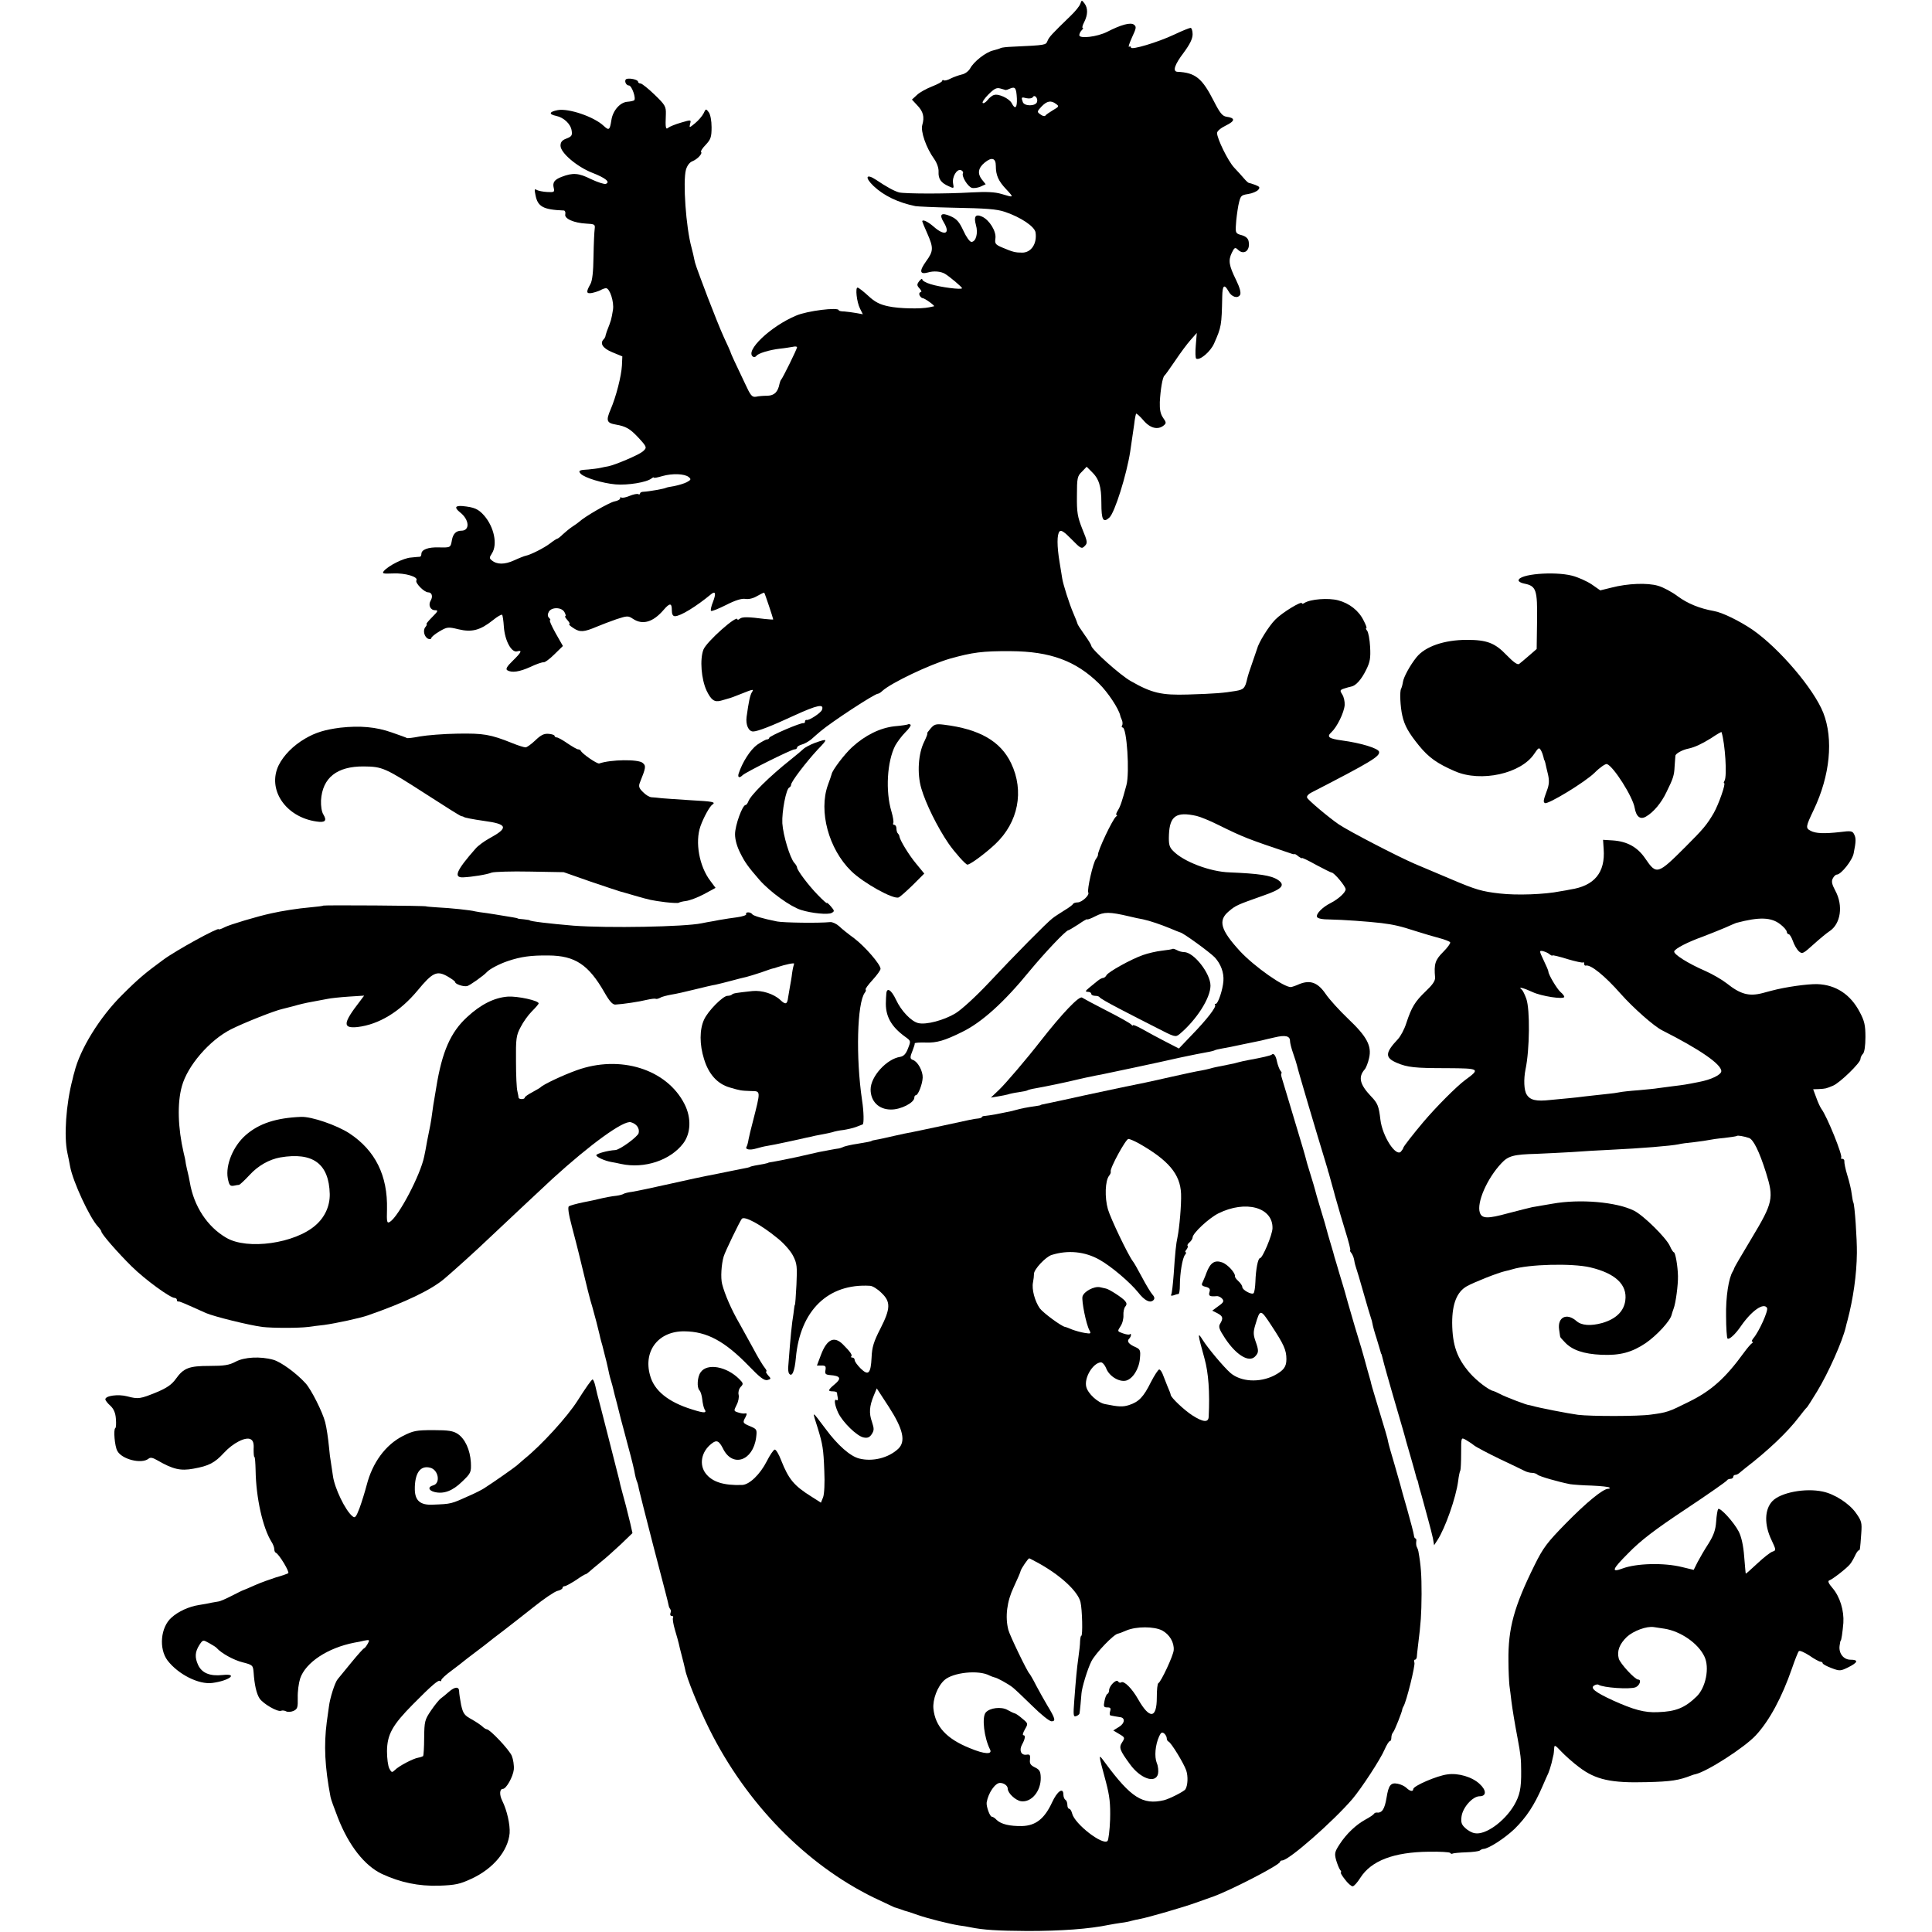
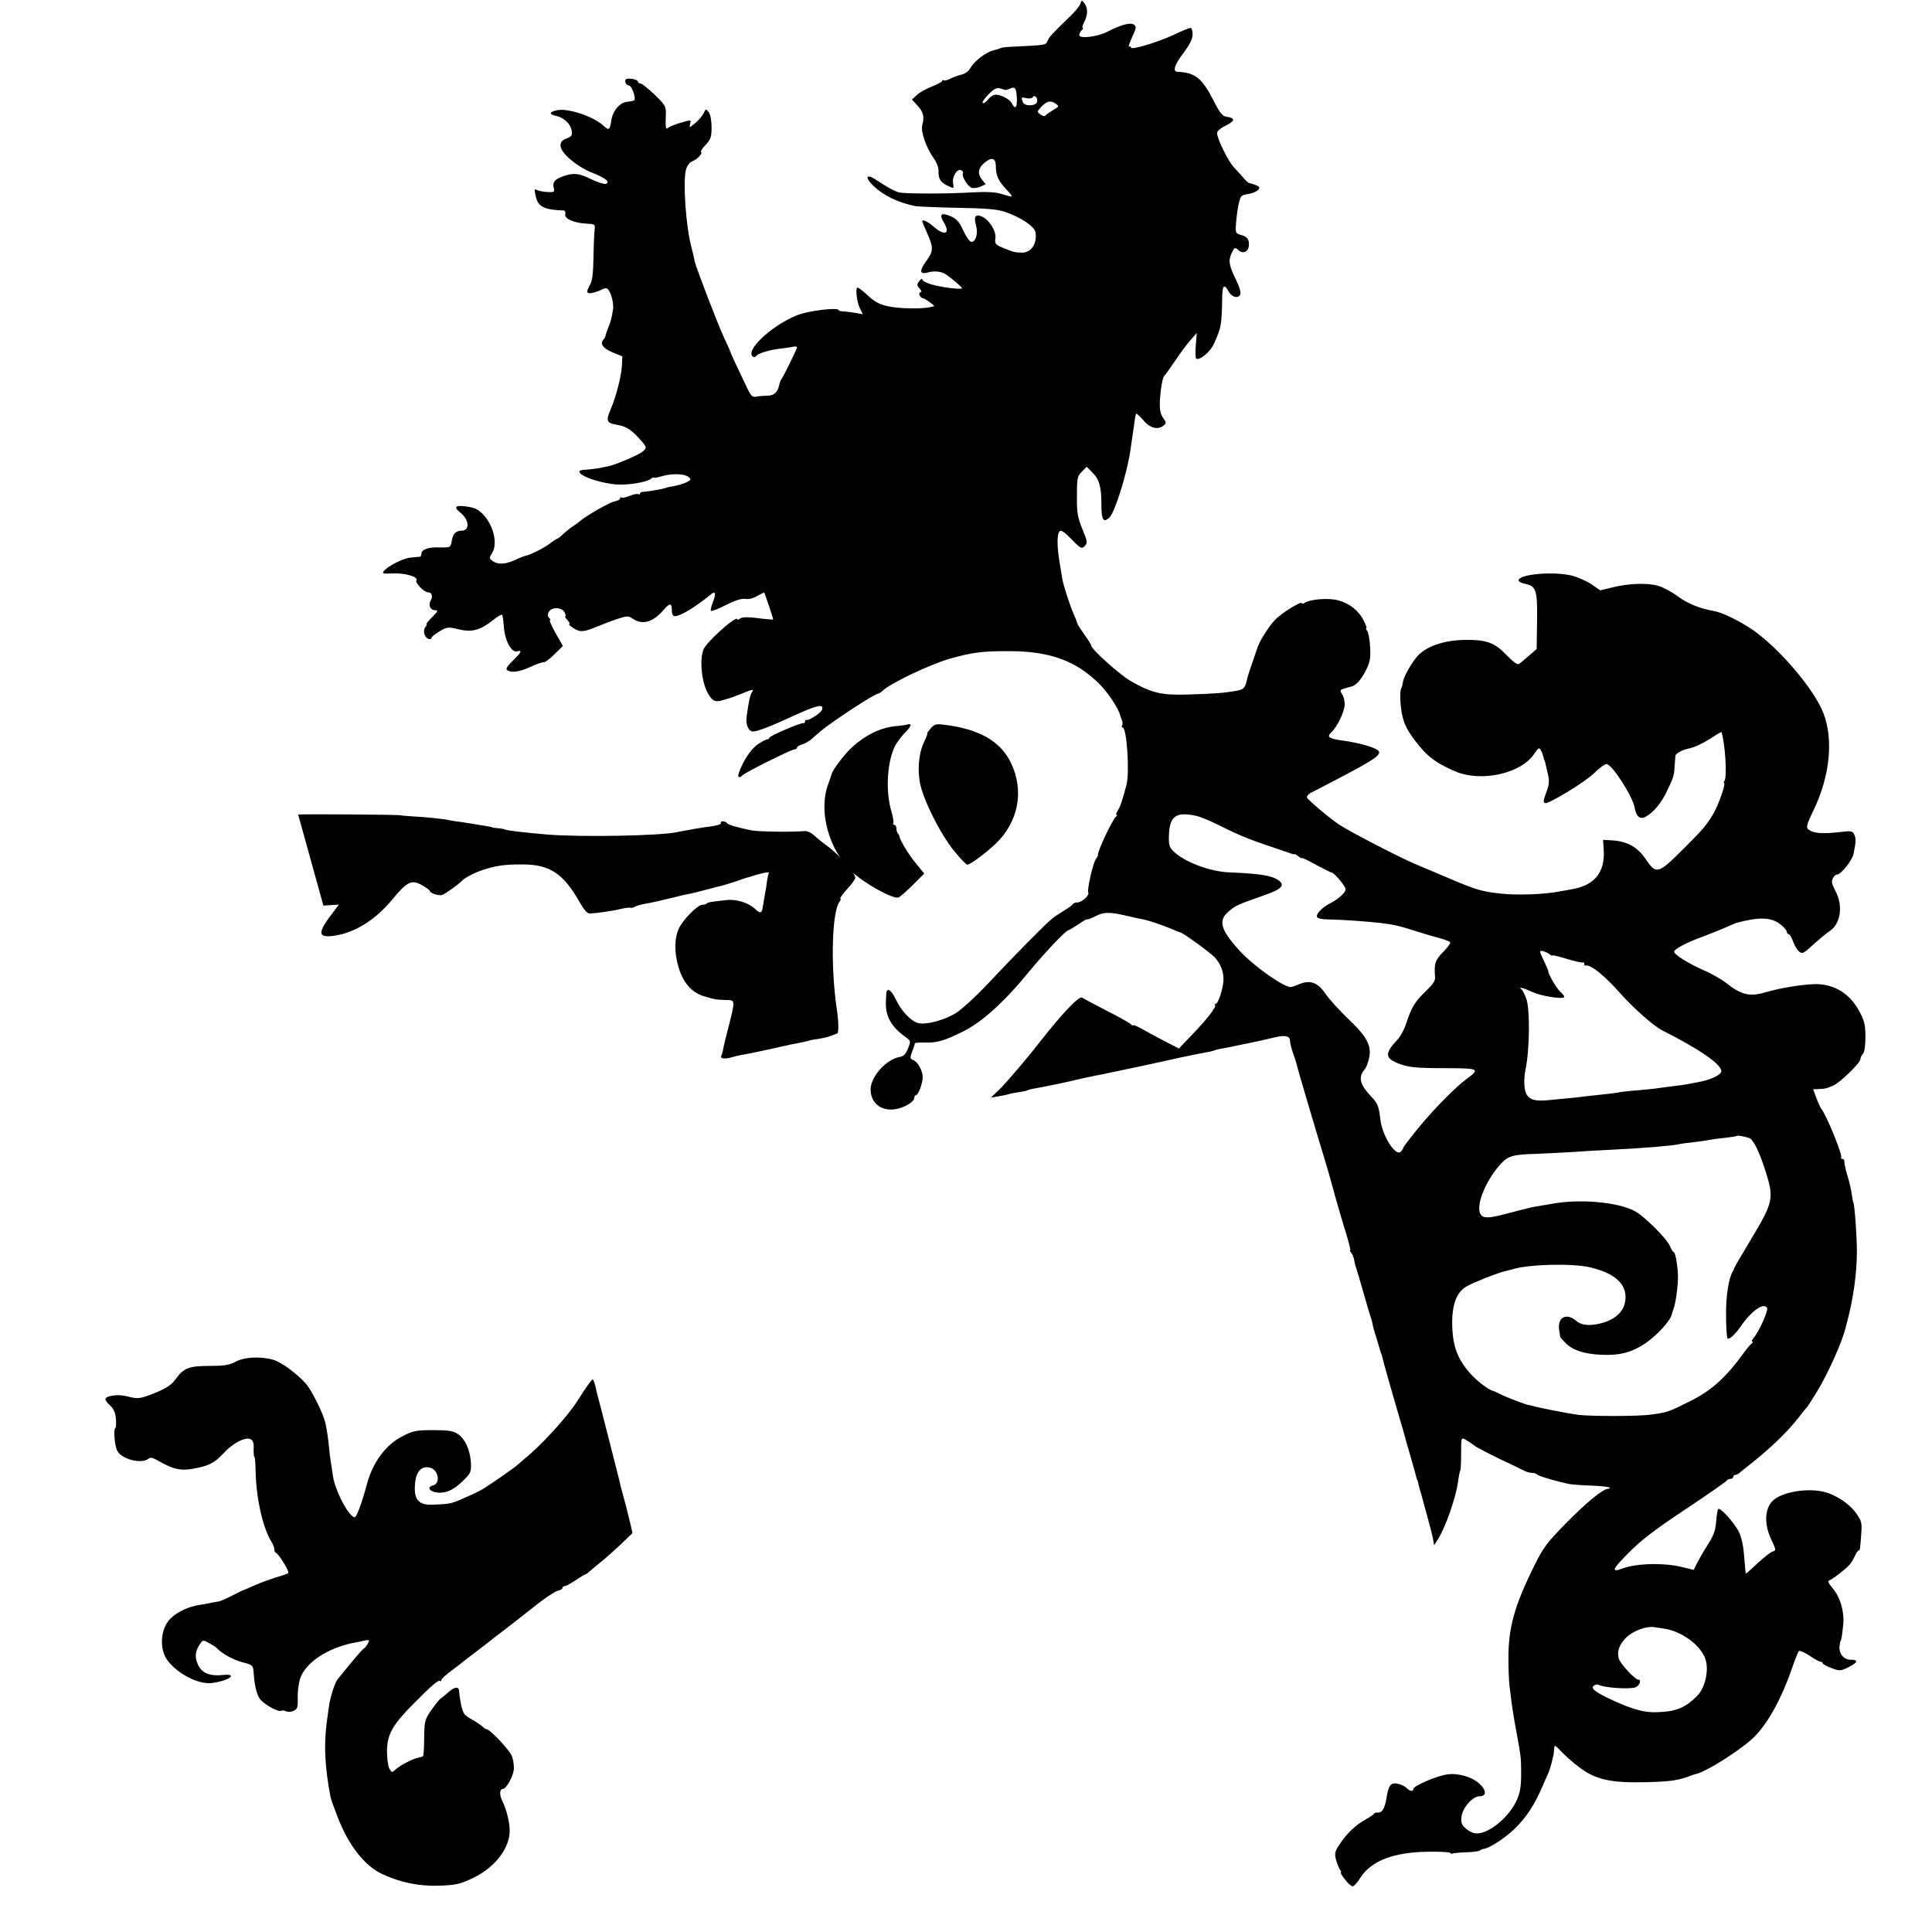
<svg xmlns="http://www.w3.org/2000/svg" version="1.0" width="972pt" height="972pt" viewBox="0 0 972 972" preserveAspectRatio="xMidYMid meet">
  <g transform="translate(0,972) scale(0.1,-0.1)" fill="#000000" stroke="none">
    <path d="M5435 9701 c-3 -11 -25 -38 -48 -60 -96 -93 -109 -107 -117 -127 -9 -21 -6 -21 -176 -29 -28 -1 -55 -4 -60 -7 -5 -3 -22 -8 -38 -12 -37 -9 -97 -56 -115 -90 -8 -14 -26 -28 -43 -31 -16 -4 -41 -13 -55 -20 -15 -8 -30 -12 -35 -9 -4 3 -8 1 -8 -3 0 -5 -23 -17 -51 -28 -28 -11 -63 -30 -76 -43 l-25 -23 26 -28 c31 -32 38 -59 26 -100 -9 -32 19 -114 60 -171 14 -20 23 -46 22 -64 -2 -36 12 -56 51 -73 26 -12 27 -12 22 14 -6 33 19 75 40 67 8 -4 12 -10 10 -15 -9 -14 23 -67 44 -74 10 -3 30 0 44 6 l26 12 -20 25 c-22 29 -18 57 15 84 35 29 56 23 56 -16 0 -48 13 -77 53 -119 39 -42 39 -42 -24 -23 -33 10 -75 12 -150 8 -133 -8 -338 -7 -366 0 -25 7 -63 28 -115 63 -51 34 -59 13 -13 -31 52 -49 123 -83 210 -101 11 -2 97 -6 190 -8 165 -3 221 -7 261 -21 80 -27 150 -74 154 -104 8 -56 -22 -101 -67 -101 -35 0 -47 3 -99 25 -36 15 -40 20 -36 47 5 35 -30 92 -67 109 -33 15 -43 1 -31 -42 12 -41 0 -85 -23 -85 -8 0 -26 25 -40 56 -21 45 -33 59 -64 73 -48 21 -60 10 -34 -32 34 -57 3 -69 -52 -20 -30 26 -57 38 -57 26 0 -2 11 -29 25 -60 32 -73 32 -89 -6 -141 -35 -49 -32 -67 9 -56 29 9 66 6 87 -7 23 -14 85 -66 85 -72 0 -9 -109 5 -157 20 -24 7 -43 18 -43 24 0 6 -7 2 -15 -8 -13 -17 -13 -22 2 -38 9 -10 11 -18 5 -18 -6 0 -9 -7 -6 -15 4 -8 11 -15 16 -15 10 0 64 -39 57 -41 -2 0 -13 -3 -24 -5 -42 -9 -152 -7 -206 5 -43 9 -68 22 -100 52 -24 22 -48 41 -54 42 -13 3 -5 -73 12 -106 l14 -28 -33 6 c-18 3 -45 7 -60 8 -16 0 -28 3 -28 6 0 17 -161 -3 -215 -27 -129 -54 -260 -179 -216 -207 5 -3 12 -1 16 4 7 13 67 31 120 37 22 2 50 7 63 9 12 3 22 2 22 -2 0 -9 -72 -155 -80 -163 -3 -3 -6 -12 -8 -20 -8 -42 -26 -60 -61 -61 -20 0 -46 -2 -58 -5 -20 -3 -27 6 -56 69 -19 39 -42 90 -53 112 -10 22 -19 42 -19 45 -1 3 -15 35 -33 73 -17 37 -53 127 -81 200 -63 167 -63 168 -68 192 -2 11 -8 38 -14 60 -28 101 -44 332 -28 391 6 21 19 38 33 43 25 10 52 39 43 47 -3 3 8 20 24 36 25 27 29 39 29 88 0 33 -6 64 -14 75 -14 19 -15 19 -26 -5 -7 -14 -26 -36 -43 -50 -29 -24 -30 -24 -25 -3 6 21 5 21 -46 6 -28 -8 -57 -20 -63 -25 -14 -12 -16 -3 -13 68 1 38 -3 46 -57 98 -32 31 -64 56 -70 56 -7 0 -13 4 -13 9 0 10 -40 19 -57 14 -15 -5 -5 -33 11 -33 15 0 38 -68 26 -75 -5 -3 -20 -6 -34 -7 -37 -3 -73 -45 -80 -92 -8 -51 -12 -54 -39 -29 -49 46 -176 89 -231 79 -43 -8 -47 -21 -8 -29 38 -8 73 -40 78 -74 4 -24 0 -30 -26 -40 -22 -8 -30 -18 -30 -36 0 -36 83 -106 159 -136 67 -26 93 -47 69 -56 -7 -3 -41 8 -75 24 -62 31 -91 33 -148 11 -36 -14 -46 -28 -39 -56 5 -20 2 -22 -33 -20 -21 1 -44 6 -52 10 -12 8 -13 3 -7 -25 11 -59 39 -74 143 -78 6 -1 9 -9 7 -19 -6 -22 44 -44 106 -47 41 -2 45 -4 42 -26 -2 -13 -5 -76 -6 -139 -1 -79 -6 -123 -16 -140 -22 -39 -21 -49 8 -44 14 3 33 9 43 14 10 6 22 10 28 10 19 0 41 -69 35 -108 -9 -53 -8 -50 -31 -109 -3 -10 -7 -21 -7 -25 -1 -3 -4 -10 -8 -14 -22 -21 -6 -46 42 -66 l51 -21 -2 -46 c-3 -53 -29 -156 -57 -221 -24 -56 -20 -68 26 -76 52 -9 72 -21 115 -67 43 -47 43 -49 20 -69 -22 -18 -138 -67 -173 -74 -8 -1 -26 -5 -40 -8 -13 -3 -40 -6 -60 -8 -45 -2 -53 -6 -38 -22 21 -20 108 -47 175 -53 61 -5 156 10 181 30 6 5 12 7 12 4 0 -3 19 1 43 8 49 14 111 12 132 -5 13 -11 12 -14 -10 -26 -14 -7 -41 -15 -61 -19 -20 -3 -39 -7 -43 -9 -8 -5 -88 -19 -113 -20 -10 0 -18 -4 -18 -9 0 -4 -4 -6 -9 -3 -5 3 -25 -1 -44 -9 -19 -8 -37 -11 -41 -8 -3 4 -6 2 -6 -4 0 -6 -13 -13 -30 -16 -26 -6 -147 -75 -176 -102 -6 -5 -22 -17 -35 -25 -12 -8 -33 -25 -46 -37 -13 -13 -26 -23 -29 -23 -3 0 -20 -11 -38 -25 -29 -22 -96 -56 -121 -61 -6 -1 -32 -11 -58 -23 -48 -22 -87 -22 -113 0 -13 10 -12 15 1 35 29 45 11 132 -39 190 -30 34 -50 42 -109 48 -38 3 -42 -8 -12 -32 47 -37 50 -92 6 -92 -26 0 -41 -15 -47 -45 -7 -41 -7 -40 -65 -39 -55 2 -89 -11 -89 -33 0 -7 -3 -13 -7 -14 -5 0 -25 -2 -45 -4 -37 -2 -114 -41 -137 -68 -10 -13 -3 -14 46 -12 61 3 129 -17 118 -35 -8 -12 39 -60 59 -60 19 0 25 -21 13 -41 -14 -23 -2 -49 22 -49 17 0 15 -5 -15 -35 -19 -19 -32 -35 -28 -35 3 0 1 -7 -6 -15 -14 -17 -5 -51 15 -59 8 -3 15 -1 15 4 0 5 18 20 40 33 39 23 44 24 97 11 67 -16 109 -5 173 46 22 18 43 30 46 27 3 -2 7 -30 9 -61 5 -69 38 -130 66 -123 28 8 23 -4 -21 -47 -30 -29 -37 -42 -28 -48 23 -14 62 -8 117 17 29 14 59 24 65 23 6 -2 31 16 54 39 l44 43 -37 65 c-20 36 -33 65 -28 65 4 0 2 5 -5 12 -7 7 -8 17 -1 30 14 25 65 24 79 -2 6 -11 8 -20 4 -20 -4 0 1 -9 11 -20 10 -11 14 -20 9 -20 -5 0 4 -9 21 -20 33 -22 53 -20 117 7 24 10 68 27 100 38 53 17 58 18 82 2 49 -33 102 -17 155 45 31 36 41 35 41 -2 0 -20 5 -30 16 -30 27 0 106 48 182 111 22 18 25 2 9 -39 -9 -22 -13 -42 -10 -45 3 -4 37 10 75 29 47 24 79 34 98 31 17 -3 41 3 60 15 18 10 34 18 35 16 3 -3 45 -129 45 -134 0 -2 -19 0 -42 2 -84 11 -113 11 -125 2 -7 -6 -13 -8 -13 -4 0 26 -156 -113 -171 -152 -19 -49 -11 -149 16 -207 23 -47 39 -59 72 -50 16 5 33 9 38 11 6 1 34 11 63 23 62 25 66 25 55 9 -10 -17 -16 -46 -27 -125 -5 -40 10 -73 33 -73 22 0 92 27 206 80 118 54 153 61 140 28 -6 -15 -65 -54 -77 -50 -5 1 -8 -3 -8 -8 0 -5 -3 -9 -7 -8 -13 4 -173 -65 -173 -74 0 -4 -5 -8 -11 -8 -6 0 -28 -12 -50 -27 -34 -25 -74 -87 -93 -145 -6 -20 4 -24 20 -8 15 15 246 130 261 130 7 0 13 4 13 9 0 5 10 11 23 15 13 3 34 15 48 26 13 12 34 30 47 41 54 46 272 189 289 189 4 0 14 6 22 14 45 41 237 132 339 162 114 32 165 39 307 38 199 -1 328 -49 444 -163 45 -44 99 -126 107 -161 0 -3 4 -13 8 -22 4 -9 5 -22 1 -28 -3 -5 -2 -10 3 -10 21 0 36 -228 19 -290 -22 -82 -31 -108 -43 -127 -8 -13 -11 -23 -7 -23 5 0 4 -4 -2 -8 -17 -12 -95 -177 -91 -193 0 -3 -4 -12 -10 -20 -15 -18 -46 -157 -39 -169 8 -13 -32 -50 -54 -50 -11 0 -21 -4 -23 -8 -1 -4 -21 -19 -43 -32 -22 -14 -49 -31 -60 -40 -28 -21 -190 -185 -322 -326 -64 -68 -135 -133 -166 -152 -58 -35 -148 -59 -188 -49 -35 9 -85 61 -111 117 -24 51 -47 65 -49 30 -1 -11 -2 -28 -2 -37 -4 -73 25 -127 97 -179 29 -21 29 -21 14 -59 -10 -27 -22 -39 -39 -42 -68 -10 -149 -99 -149 -164 0 -60 41 -101 102 -101 49 -1 118 34 118 60 0 6 3 12 8 12 11 0 33 56 34 89 1 32 -24 79 -48 88 -17 6 -17 13 -2 50 6 15 11 31 10 34 0 3 25 5 56 4 55 -2 95 10 182 53 99 48 212 150 340 307 77 93 183 205 195 205 3 0 26 14 51 30 24 17 44 28 44 25 0 -3 19 4 42 16 43 22 70 22 168 -1 25 -6 56 -13 70 -15 37 -8 89 -26 138 -46 23 -10 46 -19 50 -20 16 -3 149 -100 174 -126 30 -33 46 -76 43 -118 -3 -44 -27 -115 -38 -115 -6 0 -7 -3 -4 -6 8 -9 -41 -73 -120 -154 l-62 -65 -68 35 c-37 19 -89 47 -115 62 -27 15 -48 24 -48 20 0 -4 -4 -2 -8 3 -4 6 -59 37 -122 69 -63 32 -120 63 -126 67 -14 11 -100 -79 -211 -221 -66 -85 -175 -213 -207 -243 l-41 -39 36 6 c20 3 42 8 50 10 8 3 31 8 53 11 21 3 42 7 46 10 3 2 22 7 41 10 41 7 158 31 214 45 22 5 40 9 40 9 0 0 11 2 25 5 14 3 36 8 50 10 35 7 286 60 400 86 52 11 111 23 130 26 19 3 38 8 41 10 3 2 20 6 37 9 18 3 65 12 105 21 39 8 81 17 92 19 11 3 41 10 68 16 54 13 77 7 77 -18 0 -10 7 -38 16 -63 9 -25 17 -52 19 -60 4 -21 102 -351 144 -488 5 -18 10 -34 11 -37 0 -3 2 -10 5 -17 2 -7 9 -33 16 -58 7 -25 14 -49 15 -55 2 -5 7 -26 13 -45 5 -19 23 -79 39 -132 17 -54 28 -98 25 -98 -3 0 -1 -6 5 -13 6 -7 13 -24 15 -37 2 -14 7 -32 10 -40 3 -8 20 -64 37 -125 17 -60 34 -117 37 -125 3 -8 7 -22 8 -30 1 -8 10 -42 21 -75 10 -33 19 -63 20 -67 1 -5 2 -9 4 -10 1 -2 3 -10 5 -18 2 -8 6 -24 9 -35 3 -11 21 -76 41 -145 53 -181 65 -223 69 -240 2 -8 14 -49 26 -90 12 -41 23 -82 25 -90 2 -8 4 -15 5 -15 1 0 3 -7 5 -15 1 -8 8 -35 16 -60 7 -25 13 -49 15 -55 1 -5 10 -37 19 -70 9 -33 20 -75 24 -94 l6 -35 17 26 c39 60 93 213 104 297 3 25 8 49 11 53 2 4 4 43 4 87 0 80 0 80 22 68 12 -7 31 -19 42 -28 11 -9 70 -40 130 -69 61 -29 118 -56 127 -61 10 -5 26 -9 36 -9 10 0 22 -4 27 -9 9 -9 108 -37 165 -48 14 -2 62 -6 108 -7 45 -2 86 -6 89 -10 4 -3 1 -6 -6 -6 -26 0 -109 -68 -213 -174 -95 -97 -114 -122 -158 -211 -103 -208 -133 -318 -131 -480 0 -49 3 -106 5 -125 3 -19 7 -55 10 -79 5 -39 16 -108 31 -186 15 -80 18 -105 18 -165 1 -88 -7 -123 -36 -173 -49 -82 -144 -150 -197 -140 -14 2 -36 14 -48 26 -19 17 -23 29 -19 58 6 46 56 102 91 102 35 0 35 30 0 62 -37 35 -107 56 -162 48 -51 -6 -172 -58 -172 -74 0 -14 -17 -11 -34 6 -8 8 -28 18 -44 21 -35 7 -46 -7 -56 -69 -10 -60 -23 -80 -52 -76 -4 0 -10 -3 -13 -8 -3 -4 -22 -17 -41 -27 -48 -26 -97 -73 -130 -124 -25 -38 -27 -47 -18 -80 6 -20 15 -43 20 -49 6 -7 7 -13 4 -13 -4 0 5 -16 20 -35 14 -19 32 -35 39 -35 7 0 24 19 39 43 55 86 168 129 344 131 57 1 106 -2 108 -6 3 -5 9 -6 13 -3 5 2 35 5 67 6 32 1 64 5 69 9 6 5 14 8 18 8 26 1 105 52 156 100 61 60 100 120 140 212 13 30 27 62 31 70 4 9 11 31 16 50 4 19 9 38 10 43 1 4 2 17 3 30 1 20 4 19 36 -15 19 -20 59 -56 90 -79 83 -63 161 -80 340 -75 123 3 161 9 225 34 8 3 17 6 20 6 60 14 246 134 303 195 69 74 132 192 182 336 15 44 31 84 35 88 4 5 28 -6 53 -22 24 -17 50 -31 56 -31 6 0 11 -4 11 -8 0 -4 20 -15 44 -24 42 -16 46 -15 85 4 48 24 53 38 11 38 -35 0 -60 32 -55 70 2 14 4 25 5 25 4 0 10 44 14 90 4 62 -17 132 -55 176 -19 22 -25 35 -16 38 16 5 88 61 104 81 7 8 18 27 25 42 7 16 16 28 19 28 7 0 7 4 13 85 4 55 2 63 -28 105 -34 47 -107 94 -166 106 -88 19 -212 -5 -253 -48 -40 -42 -42 -119 -4 -197 23 -49 23 -51 5 -57 -11 -3 -45 -30 -76 -59 -31 -29 -58 -53 -59 -52 -1 1 -4 40 -8 86 -4 55 -14 99 -27 125 -24 47 -94 124 -104 114 -3 -4 -8 -32 -10 -63 -3 -42 -12 -68 -38 -110 -19 -29 -44 -72 -55 -93 l-20 -40 -58 14 c-92 23 -231 19 -300 -7 -59 -22 -53 -5 28 76 63 65 134 119 289 222 113 75 207 141 208 145 2 4 10 8 18 8 8 0 14 5 14 10 0 6 5 10 11 10 6 0 17 6 24 13 8 6 20 17 27 22 114 88 210 179 268 255 19 25 37 47 41 50 3 3 26 39 51 80 56 92 127 251 144 323 2 9 6 25 9 35 28 106 46 229 47 338 1 67 -11 245 -18 255 -2 3 -5 22 -8 42 -2 20 -12 62 -22 94 -10 32 -16 64 -15 71 1 6 -4 12 -10 12 -7 0 -10 3 -6 6 9 9 -71 208 -100 246 -5 7 -17 32 -25 55 l-16 43 29 1 c34 2 35 2 71 17 34 14 138 115 138 134 0 8 6 20 13 27 7 7 12 40 12 84 0 60 -5 81 -29 126 -46 88 -120 137 -214 140 -49 1 -158 -14 -229 -33 -13 -3 -33 -9 -45 -12 -69 -18 -112 -6 -181 49 -23 18 -71 46 -107 62 -88 38 -162 85 -157 99 5 14 66 46 144 74 34 13 84 33 110 44 26 12 53 23 58 25 117 31 177 29 223 -8 17 -13 31 -30 31 -36 1 -7 5 -13 10 -13 5 0 14 -15 21 -34 6 -18 19 -41 29 -51 18 -16 22 -14 75 34 30 27 66 57 80 66 57 37 70 129 30 203 -18 34 -21 48 -13 63 5 10 14 19 20 19 21 0 79 72 85 108 12 59 12 76 2 95 -8 17 -17 18 -71 11 -80 -9 -122 -7 -147 6 -27 14 -26 20 15 106 82 172 100 355 48 488 -48 121 -221 324 -356 418 -65 44 -152 87 -194 94 -73 13 -133 38 -182 74 -29 22 -74 46 -99 53 -54 16 -153 12 -234 -9 l-57 -14 -43 30 c-24 16 -68 36 -99 44 -92 23 -269 8 -269 -24 0 -6 13 -13 29 -16 60 -12 66 -31 64 -187 l-2 -142 -38 -33 c-21 -18 -43 -37 -50 -42 -8 -6 -28 8 -63 44 -59 62 -100 77 -200 77 -114 0 -210 -33 -254 -88 -32 -40 -65 -100 -68 -125 -2 -13 -6 -27 -9 -33 -8 -13 -4 -92 6 -135 11 -50 32 -87 84 -151 49 -60 91 -90 181 -129 131 -57 333 -12 399 88 21 31 24 33 33 18 6 -10 11 -25 13 -34 2 -10 4 -17 5 -17 1 0 3 -7 5 -15 2 -8 7 -34 13 -56 7 -31 6 -51 -5 -80 -18 -49 -20 -58 -11 -64 13 -10 204 106 251 153 27 27 55 46 62 43 33 -12 130 -165 139 -220 8 -45 28 -61 57 -44 37 21 77 68 103 123 34 69 39 84 41 130 2 22 3 46 4 53 1 11 35 30 66 36 32 7 66 23 113 52 28 19 52 33 53 31 18 -57 29 -223 15 -245 -4 -7 -5 -12 -2 -12 10 0 -27 -106 -52 -150 -35 -60 -53 -81 -142 -170 -140 -140 -146 -142 -202 -60 -39 58 -91 87 -164 92 l-49 3 3 -46 c9 -119 -47 -186 -168 -204 -8 -2 -31 -6 -50 -9 -79 -16 -220 -21 -305 -11 -89 10 -120 19 -240 70 -55 23 -139 59 -187 79 -90 39 -331 164 -383 199 -51 35 -153 121 -159 134 -3 7 6 18 20 25 303 156 347 183 342 206 -3 17 -90 44 -187 57 -66 9 -78 18 -53 41 29 27 64 99 67 137 1 17 -4 41 -12 53 -13 20 -12 23 9 30 13 4 29 9 36 10 23 4 51 35 75 84 20 40 23 60 20 116 -2 37 -9 74 -15 81 -6 7 -8 13 -4 13 4 0 -3 18 -14 39 -24 49 -71 86 -128 101 -49 13 -139 6 -169 -13 -7 -5 -13 -6 -13 -2 0 14 -100 -47 -134 -82 -32 -32 -84 -115 -92 -148 -2 -5 -13 -37 -24 -70 -12 -33 -23 -68 -25 -78 -11 -49 -17 -56 -58 -63 -59 -10 -105 -14 -241 -18 -132 -4 -181 7 -286 67 -53 29 -200 161 -200 179 0 4 -15 29 -34 55 -19 27 -35 51 -35 55 -1 4 -10 28 -21 53 -20 46 -52 147 -56 175 -1 8 -7 44 -13 80 -14 83 -14 143 0 157 8 8 25 -4 60 -40 46 -47 51 -50 66 -34 15 15 15 21 -12 86 -24 61 -28 83 -27 167 0 89 2 99 25 121 l24 25 24 -24 c38 -36 50 -74 50 -159 0 -85 9 -101 40 -73 27 24 87 216 105 332 3 20 7 48 9 62 2 14 7 48 11 75 3 28 8 52 10 54 2 2 19 -13 37 -34 34 -40 73 -49 102 -25 13 11 13 15 -4 39 -13 19 -17 41 -16 78 3 63 14 126 23 133 4 3 28 37 54 75 26 39 61 86 78 105 l31 35 -5 -62 c-3 -34 -2 -64 2 -67 18 -11 72 35 90 76 37 84 38 90 41 236 1 57 10 65 31 28 15 -30 47 -40 59 -19 5 10 -1 35 -20 74 -37 75 -40 99 -22 137 13 27 17 29 30 17 30 -31 64 -6 55 40 -2 15 -14 26 -35 32 -30 8 -32 11 -29 53 1 25 7 68 12 96 11 50 12 52 49 58 21 3 44 13 51 21 10 12 8 16 -15 25 -14 5 -29 10 -32 10 -3 0 -14 10 -25 23 -10 12 -32 36 -49 54 -31 33 -86 146 -86 174 0 10 20 26 45 38 47 23 47 38 2 44 -20 3 -33 19 -63 78 -59 116 -93 144 -184 148 -25 2 -13 37 32 96 31 42 45 70 45 93 0 17 -5 32 -10 32 -6 0 -43 -15 -83 -34 -83 -39 -217 -79 -217 -65 0 6 -4 7 -10 4 -5 -3 2 18 15 47 22 47 23 54 10 64 -17 13 -65 0 -135 -36 -49 -25 -140 -36 -140 -17 0 7 5 18 12 25 7 7 9 12 5 12 -4 0 -1 13 8 30 18 36 19 69 1 93 -14 18 -14 18 -21 -2z m-375 -434 c3 0 13 3 23 8 25 10 30 2 33 -50 2 -48 -9 -58 -26 -24 -13 24 -67 49 -89 41 -9 -2 -24 -14 -33 -26 -9 -11 -20 -18 -24 -14 -4 4 10 24 29 43 29 29 41 35 59 30 13 -4 25 -7 28 -8z m157 -61 c-8 -21 -63 -21 -71 0 -9 25 -8 27 18 20 14 -3 28 -1 32 5 9 16 28 -6 21 -25z m96 -9 c16 -11 15 -14 -15 -31 -18 -11 -36 -23 -39 -28 -3 -4 -14 -2 -24 6 -19 13 -18 15 5 40 28 29 48 32 73 13z m707 -3582 c18 -4 67 -24 109 -45 128 -63 143 -69 369 -145 7 -3 14 -3 16 -2 1 1 10 -4 19 -12 10 -7 17 -11 17 -8 0 3 32 -12 71 -34 40 -21 75 -39 79 -39 12 0 70 -69 70 -84 0 -16 -36 -49 -75 -69 -42 -21 -75 -55 -69 -70 3 -8 26 -13 67 -13 61 -1 189 -10 257 -18 64 -8 97 -16 171 -40 41 -13 95 -29 122 -36 26 -7 50 -16 53 -21 2 -5 -13 -26 -36 -49 -40 -40 -46 -60 -40 -128 1 -17 -13 -37 -48 -70 -53 -51 -70 -78 -97 -160 -9 -29 -28 -65 -42 -80 -65 -69 -66 -93 -6 -119 54 -23 90 -27 254 -27 164 -1 168 -3 90 -60 -42 -31 -146 -135 -211 -212 -48 -57 -100 -123 -100 -129 0 -3 -6 -12 -12 -19 -26 -27 -93 78 -103 160 -8 69 -14 84 -47 118 -57 60 -66 97 -32 136 7 8 17 34 22 57 14 61 -11 108 -106 198 -43 41 -94 97 -113 125 -39 57 -77 71 -132 49 -17 -8 -36 -14 -42 -15 -35 -2 -183 102 -256 180 -99 108 -112 155 -57 201 35 30 43 33 173 79 96 33 114 53 73 80 -34 22 -96 31 -242 37 -98 3 -232 54 -284 108 -19 19 -23 32 -21 82 4 94 37 117 139 94z m1776 -696 c8 -6 14 -9 14 -6 0 3 34 -5 75 -18 41 -12 77 -20 80 -17 3 3 5 0 5 -6 0 -7 3 -11 8 -10 24 7 95 -50 176 -142 62 -70 168 -164 209 -184 188 -95 297 -170 297 -205 0 -18 -50 -43 -115 -55 -60 -12 -72 -14 -130 -21 -33 -4 -67 -9 -76 -10 -9 -2 -52 -6 -95 -10 -43 -3 -86 -8 -94 -10 -8 -2 -42 -7 -75 -10 -33 -3 -78 -9 -100 -11 -22 -3 -58 -7 -80 -9 -22 -2 -65 -6 -95 -9 -71 -8 -102 -1 -119 27 -14 21 -16 77 -6 127 21 99 23 301 4 355 -8 22 -18 43 -24 47 -21 16 12 7 55 -13 44 -21 160 -39 160 -24 0 4 -8 15 -19 24 -18 16 -61 88 -61 103 0 5 -11 30 -24 57 -22 47 -23 49 -4 46 11 -3 26 -9 34 -16z m1003 -924 c22 -7 52 -67 86 -175 40 -128 35 -151 -72 -329 -48 -80 -88 -148 -88 -151 0 -3 -4 -10 -7 -16 -21 -33 -36 -130 -34 -226 0 -59 4 -109 7 -112 8 -8 40 21 69 64 53 76 113 118 130 90 8 -13 -40 -119 -68 -152 -8 -10 -11 -18 -6 -18 5 0 4 -4 -2 -8 -6 -4 -24 -25 -40 -47 -93 -128 -164 -192 -276 -247 -104 -52 -111 -54 -193 -65 -61 -9 -302 -9 -366 -1 -46 6 -201 36 -229 45 -8 2 -16 4 -17 4 -7 -2 -121 42 -145 55 -15 8 -31 15 -35 16 -21 3 -84 51 -118 90 -65 75 -88 140 -89 253 0 96 24 156 74 184 38 21 157 68 193 76 10 2 26 6 35 9 85 26 302 31 392 10 127 -30 188 -87 177 -167 -7 -54 -47 -93 -116 -113 -58 -16 -104 -13 -130 10 -49 43 -96 19 -87 -43 3 -20 5 -37 6 -38 0 -1 10 -13 23 -26 36 -39 94 -59 184 -63 94 -4 153 12 223 59 55 38 123 111 130 142 1 6 6 19 10 31 11 28 23 121 22 164 -1 50 -13 120 -21 120 -3 0 -13 15 -20 32 -19 41 -132 153 -180 177 -88 44 -273 60 -411 35 -41 -7 -86 -15 -100 -17 -14 -3 -69 -17 -123 -31 -102 -28 -132 -28 -142 4 -16 50 36 170 108 247 35 38 62 45 177 48 47 2 128 6 180 9 52 4 136 9 185 11 167 8 310 20 350 28 11 3 47 8 80 11 33 4 67 9 75 11 8 2 42 7 75 10 33 4 61 8 63 10 4 4 33 -1 61 -10z m-425 -2469 c82 -13 170 -74 201 -140 27 -56 7 -156 -39 -201 -60 -58 -105 -76 -196 -79 -66 -3 -121 12 -225 59 -89 41 -116 62 -95 75 8 5 18 7 22 4 24 -15 156 -24 186 -13 21 8 32 39 14 39 -17 0 -92 82 -98 106 -10 38 4 73 41 109 33 30 99 55 136 49 9 -1 33 -5 53 -8z" />
    <path d="M4569 6076 c-2 -2 -33 -7 -69 -10 -72 -8 -148 -45 -214 -106 -37 -34 -99 -115 -102 -135 -1 -5 -10 -30 -19 -55 -47 -132 4 -321 117 -432 61 -60 212 -144 239 -133 8 3 40 32 72 63 l57 57 -41 50 c-37 44 -82 119 -84 137 0 3 -3 10 -7 14 -5 4 -8 16 -8 26 0 10 -5 18 -11 18 -5 0 -8 4 -5 9 3 5 -1 31 -9 58 -31 103 -22 252 19 332 10 18 33 49 51 67 19 18 30 36 26 38 -5 3 -10 4 -12 2z" />
    <path d="M4682 6055 c-12 -14 -20 -25 -17 -25 3 0 -4 -18 -15 -41 -30 -59 -37 -160 -15 -235 22 -76 81 -196 138 -279 30 -43 85 -105 94 -105 14 0 89 55 141 104 115 109 146 266 79 406 -53 111 -159 172 -338 194 -40 5 -49 2 -67 -19z" />
-     <path d="M1712 6059 c-77 -10 -124 -24 -177 -55 -60 -35 -108 -84 -133 -134 -59 -122 35 -261 190 -283 44 -7 54 4 35 35 -9 14 -13 43 -12 71 7 114 80 172 215 171 95 -1 106 -6 319 -143 90 -58 167 -107 172 -107 5 -1 10 -2 12 -4 5 -4 46 -12 102 -20 120 -16 125 -35 25 -89 -25 -14 -55 -36 -67 -50 -97 -110 -113 -147 -63 -145 45 2 120 14 144 24 13 4 99 7 192 5 l170 -3 134 -47 c74 -25 142 -48 150 -50 8 -2 40 -11 70 -20 79 -23 88 -25 158 -34 34 -4 64 -5 67 -3 3 3 19 7 36 9 17 2 58 17 90 34 l59 32 -26 35 c-56 73 -78 195 -50 275 16 45 47 101 60 109 19 13 2 16 -109 22 -60 4 -126 8 -145 10 -19 2 -43 5 -53 5 -10 1 -29 12 -42 26 -20 19 -23 29 -16 47 31 77 32 85 14 100 -23 19 -160 17 -218 -3 -10 -4 -87 49 -93 64 -2 4 -8 7 -14 7 -5 0 -29 14 -53 30 -24 17 -48 30 -54 30 -6 0 -11 4 -11 8 0 4 -14 9 -30 10 -23 2 -39 -6 -67 -33 -20 -19 -42 -35 -49 -35 -7 0 -37 9 -66 21 -112 45 -146 50 -276 48 -70 -1 -155 -8 -189 -14 -35 -7 -64 -10 -66 -8 -2 2 -36 14 -76 28 -79 28 -160 35 -259 24z" />
-     <path d="M4101 5983 c-24 -9 -51 -23 -60 -32 -10 -9 -37 -32 -61 -51 -111 -88 -205 -182 -215 -212 -4 -10 -10 -18 -14 -18 -16 0 -53 -103 -53 -147 0 -28 10 -63 27 -96 23 -46 38 -67 96 -134 54 -61 155 -134 209 -151 54 -17 136 -25 154 -15 15 8 15 11 -4 33 -11 13 -20 20 -20 17 0 -4 -21 15 -46 41 -46 47 -104 124 -104 138 0 4 -6 15 -14 23 -22 26 -56 138 -60 199 -3 58 19 174 35 180 5 2 9 9 9 14 0 15 74 112 133 176 54 56 54 58 -12 35z" />
-     <path d="M1627 5164 c-1 -2 -32 -6 -67 -9 -59 -5 -142 -18 -195 -30 -70 -15 -210 -57 -235 -70 -17 -9 -30 -13 -30 -10 0 11 -216 -107 -279 -154 -90 -66 -124 -94 -207 -177 -112 -111 -212 -273 -240 -389 -2 -5 -6 -21 -9 -35 -33 -125 -44 -288 -26 -370 5 -25 12 -56 14 -70 14 -75 98 -256 139 -300 10 -11 18 -22 18 -26 0 -12 84 -108 153 -176 66 -65 193 -158 216 -158 6 0 11 -5 11 -10 0 -6 3 -9 8 -8 6 1 25 -7 138 -58 42 -18 216 -61 284 -70 54 -6 181 -6 230 0 14 2 50 7 80 10 59 8 180 34 220 48 190 66 320 129 386 185 47 40 155 137 224 203 75 71 264 248 320 300 191 174 358 295 394 284 29 -8 45 -31 39 -55 -5 -18 -93 -83 -117 -85 -38 -2 -96 -18 -96 -26 0 -9 42 -28 75 -34 11 -2 34 -6 50 -10 117 -25 247 18 312 103 39 51 42 129 7 198 -89 176 -324 250 -544 170 -67 -24 -167 -71 -180 -85 -3 -3 -22 -14 -42 -25 -21 -11 -38 -23 -38 -27 0 -10 -30 -10 -31 0 0 4 -3 18 -6 32 -4 14 -7 82 -7 151 -1 113 1 130 23 171 13 26 38 61 57 80 18 18 34 36 34 40 0 14 -105 37 -155 34 -68 -5 -136 -39 -205 -103 -83 -76 -126 -174 -155 -353 -3 -19 -8 -46 -10 -60 -3 -14 -7 -43 -10 -65 -3 -22 -7 -51 -10 -65 -3 -14 -10 -50 -16 -80 -5 -30 -12 -66 -15 -79 -19 -93 -128 -300 -172 -328 -15 -9 -17 -3 -15 63 4 170 -59 296 -189 382 -63 41 -190 85 -243 83 -125 -5 -212 -33 -279 -92 -63 -55 -102 -150 -90 -217 7 -35 11 -41 32 -37 9 2 21 4 25 4 4 1 28 23 53 50 43 47 99 78 154 88 165 28 245 -32 249 -184 1 -60 -24 -116 -71 -157 -104 -92 -344 -126 -450 -63 -95 55 -163 159 -183 279 -3 18 -8 40 -10 48 -2 8 -7 29 -10 45 -2 17 -7 41 -11 55 -29 125 -33 250 -9 335 28 103 139 232 248 287 68 34 220 94 258 102 13 3 40 10 59 15 19 6 60 16 90 21 30 6 66 12 80 15 14 3 60 8 104 11 l78 5 -21 -28 c-86 -111 -89 -138 -12 -130 108 13 213 77 302 184 75 91 97 101 150 71 21 -12 39 -25 39 -29 0 -10 41 -24 60 -20 12 2 84 53 100 71 14 15 61 40 105 55 66 22 115 29 205 28 133 -1 201 -46 281 -186 25 -44 41 -62 55 -61 37 2 119 14 159 24 22 5 41 7 44 5 2 -2 12 0 22 5 9 6 35 12 56 16 21 3 74 15 118 26 44 11 91 22 105 24 14 3 50 12 80 20 30 8 64 17 75 19 12 3 45 13 75 23 30 11 57 20 60 20 3 0 12 3 20 6 42 14 90 24 85 17 -2 -5 -7 -26 -10 -47 -2 -21 -8 -52 -11 -69 -3 -16 -7 -40 -9 -53 -4 -35 -13 -38 -39 -13 -33 31 -93 50 -141 45 -83 -9 -95 -11 -102 -17 -3 -4 -14 -7 -23 -7 -23 0 -99 -77 -118 -120 -23 -50 -23 -125 0 -198 23 -76 67 -125 129 -143 55 -16 55 -16 107 -18 50 -1 50 5 9 -156 -9 -33 -18 -72 -21 -87 -2 -15 -7 -32 -10 -37 -9 -14 16 -19 49 -9 17 5 41 11 55 13 14 2 59 11 100 20 41 9 84 18 95 21 11 2 31 6 45 10 14 3 35 7 47 9 11 2 30 6 41 9 11 4 35 9 55 11 19 3 47 9 63 15 16 6 31 12 34 13 7 3 6 65 -3 122 -32 216 -25 490 14 541 5 6 7 13 4 16 -3 2 13 24 35 48 22 24 40 49 40 56 0 22 -78 112 -132 153 -29 21 -64 49 -76 61 -13 12 -34 22 -45 21 -59 -6 -236 -3 -267 3 -75 15 -121 29 -126 37 -3 5 -12 9 -20 9 -8 0 -13 -4 -10 -9 3 -5 -18 -12 -47 -16 -28 -4 -59 -8 -67 -10 -8 -1 -31 -5 -50 -9 -19 -3 -46 -8 -60 -11 -86 -18 -471 -25 -645 -12 -119 10 -220 22 -220 27 0 1 -13 3 -30 5 -16 1 -30 3 -30 4 0 1 -11 4 -25 6 -14 2 -38 6 -55 9 -16 3 -50 8 -75 12 -25 3 -52 7 -60 9 -21 6 -125 17 -190 20 -30 2 -55 4 -55 5 0 4 -515 7 -518 4z" />
-     <path d="M5899 4946 c-2 -2 -26 -6 -54 -9 -27 -3 -70 -13 -95 -22 -60 -21 -173 -84 -183 -101 -4 -8 -12 -14 -17 -14 -6 0 -18 -7 -27 -14 -10 -8 -29 -24 -43 -35 -20 -17 -22 -20 -7 -21 9 0 17 -4 17 -10 0 -5 9 -10 19 -10 11 0 21 -3 23 -7 2 -5 46 -30 98 -57 52 -27 137 -71 189 -97 91 -47 95 -48 115 -32 86 72 156 182 156 244 0 62 -84 169 -133 169 -10 0 -26 4 -36 10 -10 5 -20 8 -22 6z" />
-     <path d="M6398 4414 c-6 -5 -49 -15 -121 -28 -15 -3 -35 -7 -45 -10 -9 -3 -30 -8 -47 -11 -70 -14 -81 -16 -97 -21 -10 -3 -30 -7 -45 -10 -16 -2 -80 -16 -143 -30 -63 -14 -124 -28 -135 -30 -86 -17 -131 -27 -305 -64 -80 -18 -156 -34 -170 -37 -44 -9 -55 -11 -55 -13 0 -1 -11 -3 -25 -5 -38 -5 -78 -13 -98 -19 -9 -3 -30 -8 -47 -11 -16 -3 -43 -9 -60 -12 -16 -3 -38 -6 -47 -7 -10 0 -18 -3 -18 -6 0 -3 -8 -6 -17 -7 -23 -2 -41 -6 -183 -37 -63 -14 -130 -27 -147 -31 -18 -3 -61 -12 -96 -20 -35 -8 -74 -17 -88 -19 -13 -2 -24 -5 -24 -6 0 -2 -24 -7 -74 -15 -23 -3 -53 -10 -65 -14 -11 -5 -23 -9 -26 -9 -6 0 -80 -14 -100 -18 -8 -2 -58 -13 -110 -25 -52 -11 -106 -22 -120 -24 -14 -2 -25 -4 -25 -5 0 -1 -10 -3 -22 -6 -13 -2 -33 -6 -45 -8 -13 -3 -23 -5 -23 -6 0 -1 -7 -3 -15 -5 -8 -1 -53 -11 -100 -20 -47 -10 -94 -19 -105 -21 -11 -2 -92 -19 -180 -39 -88 -20 -175 -38 -194 -41 -18 -2 -38 -7 -43 -10 -6 -4 -22 -8 -37 -10 -22 -2 -59 -9 -96 -18 -5 -2 -37 -8 -71 -15 -34 -7 -66 -16 -72 -20 -6 -4 -2 -38 15 -101 14 -52 29 -112 34 -132 41 -170 58 -240 69 -273 11 -38 31 -115 36 -138 2 -10 6 -27 9 -37 3 -10 8 -27 10 -37 3 -10 9 -38 16 -63 6 -25 12 -53 14 -63 2 -10 7 -27 10 -37 3 -10 8 -27 10 -37 2 -10 11 -45 20 -78 8 -33 17 -67 19 -76 2 -8 19 -69 36 -135 18 -65 33 -128 34 -139 2 -11 6 -27 9 -35 4 -8 9 -26 11 -40 3 -14 35 -140 71 -280 65 -249 74 -282 79 -307 1 -7 5 -15 8 -19 4 -3 4 -12 1 -20 -3 -8 0 -14 7 -14 6 0 9 -4 6 -9 -3 -5 1 -32 10 -62 9 -29 17 -60 19 -68 2 -9 8 -36 15 -61 7 -25 14 -56 17 -69 7 -42 70 -197 122 -301 186 -373 485 -680 827 -847 55 -26 101 -48 104 -49 3 0 13 -4 23 -7 18 -7 37 -13 49 -16 4 -1 27 -9 50 -17 46 -16 153 -43 203 -51 17 -2 41 -6 55 -9 68 -14 139 -18 290 -19 169 0 309 10 410 31 14 3 41 7 60 10 19 2 43 7 52 10 10 3 30 7 45 10 39 7 221 60 273 79 25 9 68 24 96 34 92 34 334 159 334 174 0 4 5 7 11 7 33 0 256 196 353 309 45 53 142 201 162 249 10 23 22 42 26 42 5 0 8 8 8 18 0 10 4 22 9 27 8 9 45 103 46 115 0 3 3 10 6 15 15 24 60 207 55 220 -3 8 -2 15 3 15 4 0 8 6 9 13 0 6 3 32 6 57 15 121 17 153 18 260 0 97 -3 143 -16 215 -1 6 -4 15 -7 20 -4 6 -5 18 -4 28 2 9 0 17 -4 17 -4 0 -7 8 -8 18 -1 9 -16 67 -33 127 -18 61 -33 117 -35 125 -2 8 -16 56 -30 105 -15 50 -29 99 -31 110 -3 19 -11 45 -64 220 -12 39 -23 77 -24 85 -2 8 -10 35 -17 60 -7 25 -14 50 -15 55 -1 6 -23 80 -49 165 -25 85 -47 162 -49 171 -3 9 -14 49 -27 90 -12 41 -23 79 -25 84 -1 6 -10 37 -20 70 -10 33 -19 65 -20 70 -1 6 -14 50 -29 99 -15 49 -28 94 -29 100 -1 6 -11 38 -21 71 -19 61 -20 65 -29 100 -3 11 -14 49 -25 85 -41 138 -83 276 -91 303 -5 15 -6 27 -3 27 3 0 1 6 -5 13 -5 6 -13 27 -17 44 -6 32 -17 47 -27 37z m-671 -445 c152 -86 211 -156 215 -255 2 -54 -8 -170 -18 -219 -7 -30 -12 -79 -19 -185 -4 -52 -9 -99 -13 -104 -3 -5 2 -6 12 -3 10 4 21 7 25 7 4 0 7 19 7 43 0 61 13 139 26 154 6 7 7 13 3 13 -4 0 -2 6 4 13 6 8 9 16 6 19 -3 3 1 11 10 18 8 7 15 18 15 24 0 21 80 96 129 121 138 69 276 31 273 -75 -1 -33 -50 -150 -63 -150 -10 0 -21 -56 -23 -119 -1 -27 -5 -53 -9 -57 -9 -10 -57 16 -57 31 0 7 -9 20 -20 30 -10 9 -18 20 -17 24 4 15 -37 61 -65 70 -37 13 -59 -2 -78 -52 -6 -18 -16 -39 -20 -49 -7 -12 -3 -18 16 -22 19 -5 24 -11 19 -26 -6 -20 1 -24 36 -21 9 1 21 -5 28 -13 10 -12 7 -19 -19 -37 l-31 -23 26 -13 c28 -15 30 -25 14 -52 -10 -15 -6 -28 25 -75 56 -84 119 -122 150 -91 19 20 20 29 2 79 -11 32 -11 46 0 82 24 80 25 80 82 -7 61 -93 74 -121 74 -167 0 -39 -14 -57 -61 -82 -75 -38 -169 -32 -221 13 -34 30 -113 124 -140 167 -26 42 -25 31 10 -95 20 -72 27 -168 21 -292 -1 -31 -27 -29 -82 6 -43 28 -107 89 -109 103 0 4 -8 25 -17 45 -8 21 -19 48 -24 61 -5 12 -12 22 -17 22 -5 0 -24 -29 -42 -64 -37 -75 -61 -99 -110 -115 -32 -10 -52 -9 -121 5 -36 7 -86 53 -94 87 -11 44 31 117 72 123 8 2 21 -12 29 -32 16 -39 65 -68 99 -60 34 9 66 59 70 112 4 41 1 46 -23 57 -33 14 -44 29 -32 41 6 6 10 14 10 20 0 5 -3 7 -6 3 -3 -3 -19 -1 -35 5 -28 10 -28 10 -12 35 10 14 16 39 15 56 -1 16 3 36 9 43 9 11 8 18 -1 29 -13 16 -78 58 -95 62 -5 1 -19 4 -31 7 -29 6 -81 -21 -88 -47 -5 -22 18 -139 35 -170 9 -17 7 -18 -24 -13 -19 3 -47 11 -63 17 -16 7 -32 13 -35 13 -19 3 -111 71 -128 94 -25 36 -41 96 -34 130 3 15 5 34 5 43 -1 22 58 85 88 95 82 26 168 18 242 -24 59 -33 154 -114 194 -164 32 -41 60 -56 77 -39 7 7 6 16 -5 28 -9 10 -33 50 -53 88 -21 39 -41 75 -46 80 -24 32 -110 211 -125 261 -17 60 -14 144 6 169 6 7 10 17 8 21 -5 16 76 164 89 164 7 0 29 -10 50 -21z m-1816 -478 c32 -25 67 -65 79 -89 20 -39 21 -54 17 -145 -3 -56 -6 -102 -8 -102 -1 0 -3 -9 -4 -20 -1 -11 -5 -40 -9 -65 -3 -25 -9 -79 -12 -120 -3 -41 -7 -87 -8 -102 -2 -14 0 -31 3 -37 15 -23 29 9 35 77 21 238 162 376 373 363 12 0 38 -16 57 -35 48 -45 47 -79 -5 -181 -33 -64 -42 -93 -44 -144 -4 -82 -16 -94 -55 -56 -16 16 -30 35 -30 42 0 7 -5 13 -12 13 -6 0 -9 3 -5 6 6 7 -5 23 -42 60 -44 44 -81 27 -111 -53 l-20 -53 24 0 c19 0 22 -4 19 -23 -4 -18 0 -23 22 -25 53 -4 60 -16 26 -45 -36 -30 -38 -37 -11 -37 11 0 20 -3 21 -7 0 -5 2 -16 4 -26 2 -9 -1 -15 -6 -11 -15 9 -10 -25 8 -64 23 -48 95 -118 128 -124 19 -4 30 0 41 17 12 19 12 27 1 61 -16 44 -13 80 9 133 l15 36 60 -92 c73 -113 87 -175 48 -212 -49 -46 -129 -66 -196 -49 -45 11 -109 67 -170 150 -72 95 -68 95 -39 3 25 -82 29 -105 33 -215 3 -61 0 -117 -6 -133 l-11 -27 -47 30 c-88 55 -115 87 -153 183 -12 32 -27 56 -33 54 -6 -2 -24 -28 -39 -58 -34 -67 -88 -119 -125 -120 -92 -3 -149 15 -182 57 -35 45 -23 111 29 151 25 20 37 15 57 -24 47 -98 151 -64 167 54 5 41 4 43 -29 57 -39 16 -40 19 -24 47 8 16 7 20 -3 18 -7 -2 -23 1 -35 5 -22 7 -22 8 -7 38 9 17 13 40 10 51 -3 12 1 29 10 39 15 15 14 19 -7 40 -64 64 -162 81 -194 34 -17 -23 -20 -77 -6 -91 6 -6 12 -26 14 -45 2 -20 7 -41 11 -49 14 -21 1 -22 -62 -2 -120 37 -192 95 -212 173 -34 123 44 222 174 220 113 -1 203 -50 324 -175 55 -57 77 -74 93 -70 19 5 19 7 3 24 -9 11 -13 19 -9 19 4 0 1 8 -7 18 -8 9 -35 53 -58 97 -24 44 -55 100 -69 125 -41 70 -75 149 -88 200 -8 31 -4 99 8 139 7 24 80 175 91 189 13 16 96 -29 179 -97z m1317 -1637 c111 -62 195 -141 208 -194 9 -38 12 -170 4 -170 -3 0 -5 -12 -6 -27 0 -16 -4 -50 -8 -78 -9 -65 -13 -111 -21 -217 -6 -78 -5 -87 9 -82 9 3 16 9 17 13 2 9 9 83 10 101 2 30 31 125 50 162 21 41 114 138 134 139 2 0 22 7 42 16 50 21 139 21 180 0 37 -20 61 -60 58 -99 -2 -28 -64 -160 -77 -166 -5 -2 -8 -34 -8 -72 0 -107 -36 -111 -94 -9 -30 53 -70 94 -85 85 -5 -4 -13 -1 -16 5 -9 13 -45 -23 -45 -45 0 -8 -4 -16 -8 -18 -5 -1 -12 -18 -15 -35 -6 -29 -4 -33 14 -33 16 0 19 -4 14 -20 -4 -11 -2 -21 4 -21 6 -1 16 -3 21 -4 6 -1 16 -3 24 -4 28 -2 26 -31 -4 -49 l-29 -18 30 -18 c29 -17 29 -19 15 -41 -18 -27 -13 -40 39 -111 52 -72 128 -99 141 -49 3 14 1 39 -6 55 -13 32 -8 91 12 135 9 19 14 22 25 14 7 -6 13 -17 13 -24 0 -8 4 -15 9 -17 13 -5 76 -108 89 -145 10 -30 8 -75 -4 -95 -7 -11 -80 -48 -108 -55 -107 -25 -166 13 -295 187 -37 50 -37 54 3 -95 19 -72 23 -110 21 -189 -2 -54 -8 -103 -13 -108 -24 -24 -165 85 -178 138 -3 13 -10 24 -15 24 -5 0 -9 9 -9 19 0 11 -4 23 -10 26 -5 3 -10 15 -10 26 0 39 -31 18 -57 -39 -38 -82 -82 -117 -151 -119 -62 -1 -105 9 -128 31 -8 9 -19 16 -24 16 -10 0 -29 53 -26 72 8 48 43 98 67 98 20 0 39 -14 39 -29 0 -22 38 -58 66 -63 53 -8 102 51 100 120 -1 30 -6 39 -29 50 -22 11 -28 19 -25 40 2 23 -1 27 -18 24 -27 -4 -38 22 -22 51 16 29 18 47 7 47 -6 0 -2 13 7 29 17 29 17 30 -12 54 -16 14 -33 26 -39 27 -5 1 -22 9 -36 17 -31 18 -90 11 -110 -13 -20 -24 -8 -127 22 -186 13 -26 -28 -24 -102 7 -117 47 -174 109 -183 199 -4 46 20 111 55 143 43 39 173 53 228 23 9 -4 19 -8 24 -9 12 -1 66 -31 90 -49 12 -9 57 -52 100 -94 43 -43 87 -78 97 -78 23 0 19 14 -21 80 -15 25 -40 70 -56 100 -15 30 -31 57 -34 60 -10 8 -99 192 -106 220 -17 66 -7 144 27 215 18 39 34 75 35 82 3 12 37 62 43 63 2 0 24 -12 50 -26z" />
+     <path d="M1627 5164 l78 5 -21 -28 c-86 -111 -89 -138 -12 -130 108 13 213 77 302 184 75 91 97 101 150 71 21 -12 39 -25 39 -29 0 -10 41 -24 60 -20 12 2 84 53 100 71 14 15 61 40 105 55 66 22 115 29 205 28 133 -1 201 -46 281 -186 25 -44 41 -62 55 -61 37 2 119 14 159 24 22 5 41 7 44 5 2 -2 12 0 22 5 9 6 35 12 56 16 21 3 74 15 118 26 44 11 91 22 105 24 14 3 50 12 80 20 30 8 64 17 75 19 12 3 45 13 75 23 30 11 57 20 60 20 3 0 12 3 20 6 42 14 90 24 85 17 -2 -5 -7 -26 -10 -47 -2 -21 -8 -52 -11 -69 -3 -16 -7 -40 -9 -53 -4 -35 -13 -38 -39 -13 -33 31 -93 50 -141 45 -83 -9 -95 -11 -102 -17 -3 -4 -14 -7 -23 -7 -23 0 -99 -77 -118 -120 -23 -50 -23 -125 0 -198 23 -76 67 -125 129 -143 55 -16 55 -16 107 -18 50 -1 50 5 9 -156 -9 -33 -18 -72 -21 -87 -2 -15 -7 -32 -10 -37 -9 -14 16 -19 49 -9 17 5 41 11 55 13 14 2 59 11 100 20 41 9 84 18 95 21 11 2 31 6 45 10 14 3 35 7 47 9 11 2 30 6 41 9 11 4 35 9 55 11 19 3 47 9 63 15 16 6 31 12 34 13 7 3 6 65 -3 122 -32 216 -25 490 14 541 5 6 7 13 4 16 -3 2 13 24 35 48 22 24 40 49 40 56 0 22 -78 112 -132 153 -29 21 -64 49 -76 61 -13 12 -34 22 -45 21 -59 -6 -236 -3 -267 3 -75 15 -121 29 -126 37 -3 5 -12 9 -20 9 -8 0 -13 -4 -10 -9 3 -5 -18 -12 -47 -16 -28 -4 -59 -8 -67 -10 -8 -1 -31 -5 -50 -9 -19 -3 -46 -8 -60 -11 -86 -18 -471 -25 -645 -12 -119 10 -220 22 -220 27 0 1 -13 3 -30 5 -16 1 -30 3 -30 4 0 1 -11 4 -25 6 -14 2 -38 6 -55 9 -16 3 -50 8 -75 12 -25 3 -52 7 -60 9 -21 6 -125 17 -190 20 -30 2 -55 4 -55 5 0 4 -515 7 -518 4z" />
    <path d="M1185 2869 c-32 -17 -57 -21 -130 -21 -104 0 -131 -10 -171 -66 -20 -28 -45 -45 -95 -66 -83 -34 -93 -36 -149 -21 -46 12 -110 3 -110 -15 0 -5 11 -20 25 -32 17 -16 26 -36 28 -66 2 -24 1 -45 -3 -47 -10 -6 -3 -91 10 -114 22 -43 122 -68 157 -40 9 8 21 6 45 -8 78 -45 116 -54 181 -42 78 14 107 29 154 80 45 49 109 82 134 68 12 -6 17 -20 15 -49 0 -22 1 -40 4 -40 3 0 5 -30 6 -68 2 -137 36 -289 80 -359 8 -12 14 -29 14 -37 0 -8 3 -16 8 -18 16 -7 71 -98 62 -103 -5 -3 -33 -13 -62 -21 -28 -9 -76 -26 -105 -39 -29 -13 -57 -25 -61 -26 -4 -1 -29 -14 -57 -28 -27 -14 -57 -27 -65 -28 -8 -1 -24 -4 -35 -6 -11 -3 -40 -8 -65 -12 -50 -8 -103 -32 -137 -63 -55 -48 -65 -156 -20 -216 54 -70 157 -122 225 -113 85 11 134 49 52 40 -64 -7 -104 10 -123 50 -18 39 -16 66 6 101 18 27 18 27 50 9 18 -10 34 -20 37 -24 24 -27 86 -61 130 -72 51 -13 53 -15 56 -51 4 -60 14 -107 30 -131 17 -26 90 -69 108 -62 7 3 19 1 26 -3 7 -4 24 -3 36 2 21 10 23 17 22 67 -1 31 5 74 12 96 27 81 139 155 274 181 12 2 34 6 49 10 26 5 28 4 18 -14 -6 -11 -14 -22 -18 -24 -5 -1 -34 -34 -66 -73 -31 -38 -62 -76 -68 -83 -14 -16 -39 -95 -44 -137 -2 -16 -7 -52 -11 -79 -15 -116 -10 -225 19 -377 3 -14 15 -47 37 -104 55 -141 135 -242 222 -283 93 -43 184 -62 287 -59 83 3 105 8 163 35 109 50 184 140 192 229 3 42 -13 115 -37 163 -15 30 -14 60 3 60 17 0 51 61 55 97 2 21 -3 52 -10 69 -12 30 -110 134 -126 134 -4 0 -14 6 -21 13 -7 7 -32 24 -55 37 -37 20 -43 29 -53 72 -5 27 -10 58 -10 68 0 26 -21 25 -51 -1 -13 -12 -31 -26 -40 -33 -9 -6 -31 -33 -50 -61 -32 -47 -34 -55 -35 -138 0 -48 -3 -89 -5 -92 -3 -2 -14 -6 -25 -8 -25 -4 -98 -42 -117 -62 -15 -14 -17 -13 -28 7 -7 13 -12 52 -12 88 1 84 27 131 131 236 95 96 128 124 136 117 3 -4 6 -1 6 4 0 6 24 28 53 49 28 21 54 41 57 44 3 3 32 25 65 50 33 25 62 47 65 50 3 3 34 27 70 54 36 28 106 82 156 122 50 40 103 76 118 80 14 3 26 10 26 15 0 5 5 9 11 9 6 0 31 14 56 30 24 17 46 30 49 30 3 0 11 6 19 13 7 6 32 28 56 47 24 19 70 60 103 91 l58 56 -11 49 c-17 70 -28 113 -41 159 -6 22 -13 49 -15 61 -3 11 -28 110 -56 220 -28 109 -52 204 -54 209 -1 6 -6 25 -10 43 -4 17 -10 32 -14 32 -5 -1 -33 -40 -76 -108 -51 -80 -180 -222 -267 -292 -13 -11 -30 -26 -38 -33 -14 -12 -115 -83 -165 -115 -11 -7 -40 -22 -65 -33 -104 -47 -97 -45 -193 -49 -62 -3 -89 20 -90 76 -1 82 27 123 77 110 42 -10 54 -79 15 -89 -27 -7 -24 -25 6 -33 47 -12 92 5 140 52 45 43 46 47 44 97 -4 63 -29 118 -66 143 -23 15 -46 19 -123 19 -86 0 -101 -3 -154 -30 -86 -44 -152 -133 -181 -246 -9 -34 -25 -86 -36 -116 -18 -47 -23 -52 -36 -41 -36 29 -90 142 -98 203 -2 11 -6 38 -9 60 -4 22 -9 61 -11 87 -4 42 -12 96 -19 123 -13 51 -70 164 -98 195 -46 51 -124 108 -163 119 -65 18 -146 14 -190 -10z" />
  </g>
</svg>